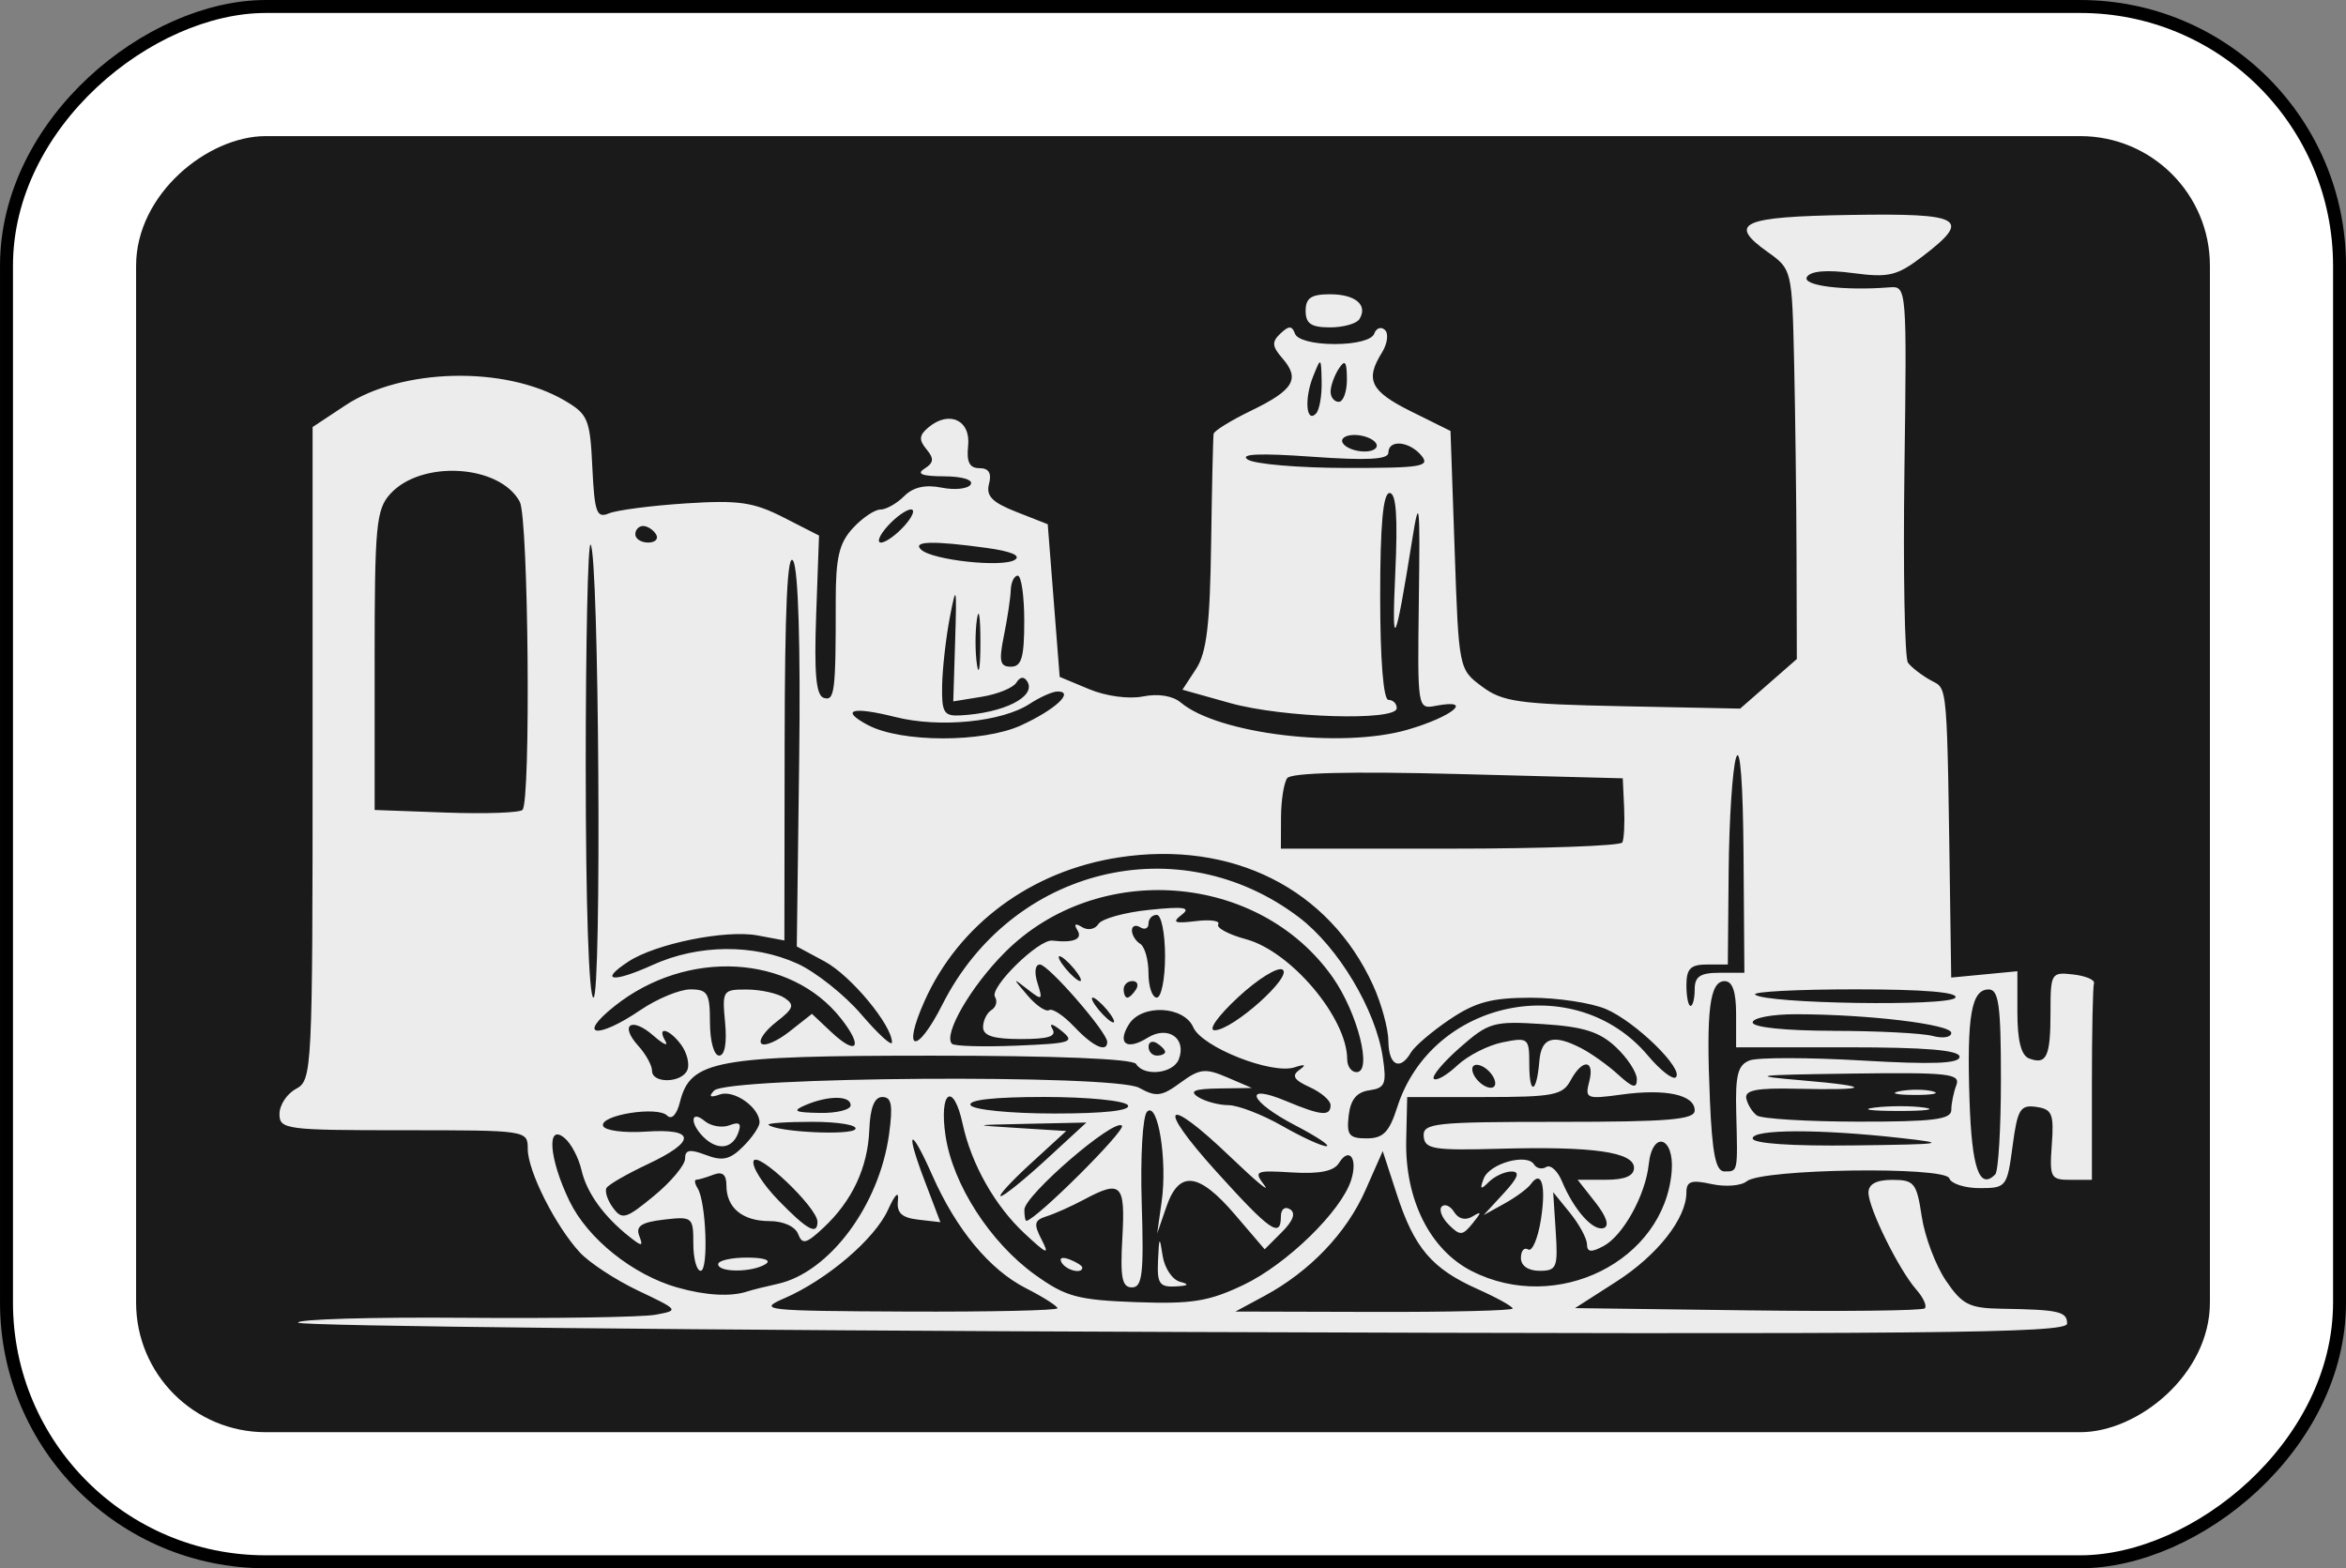
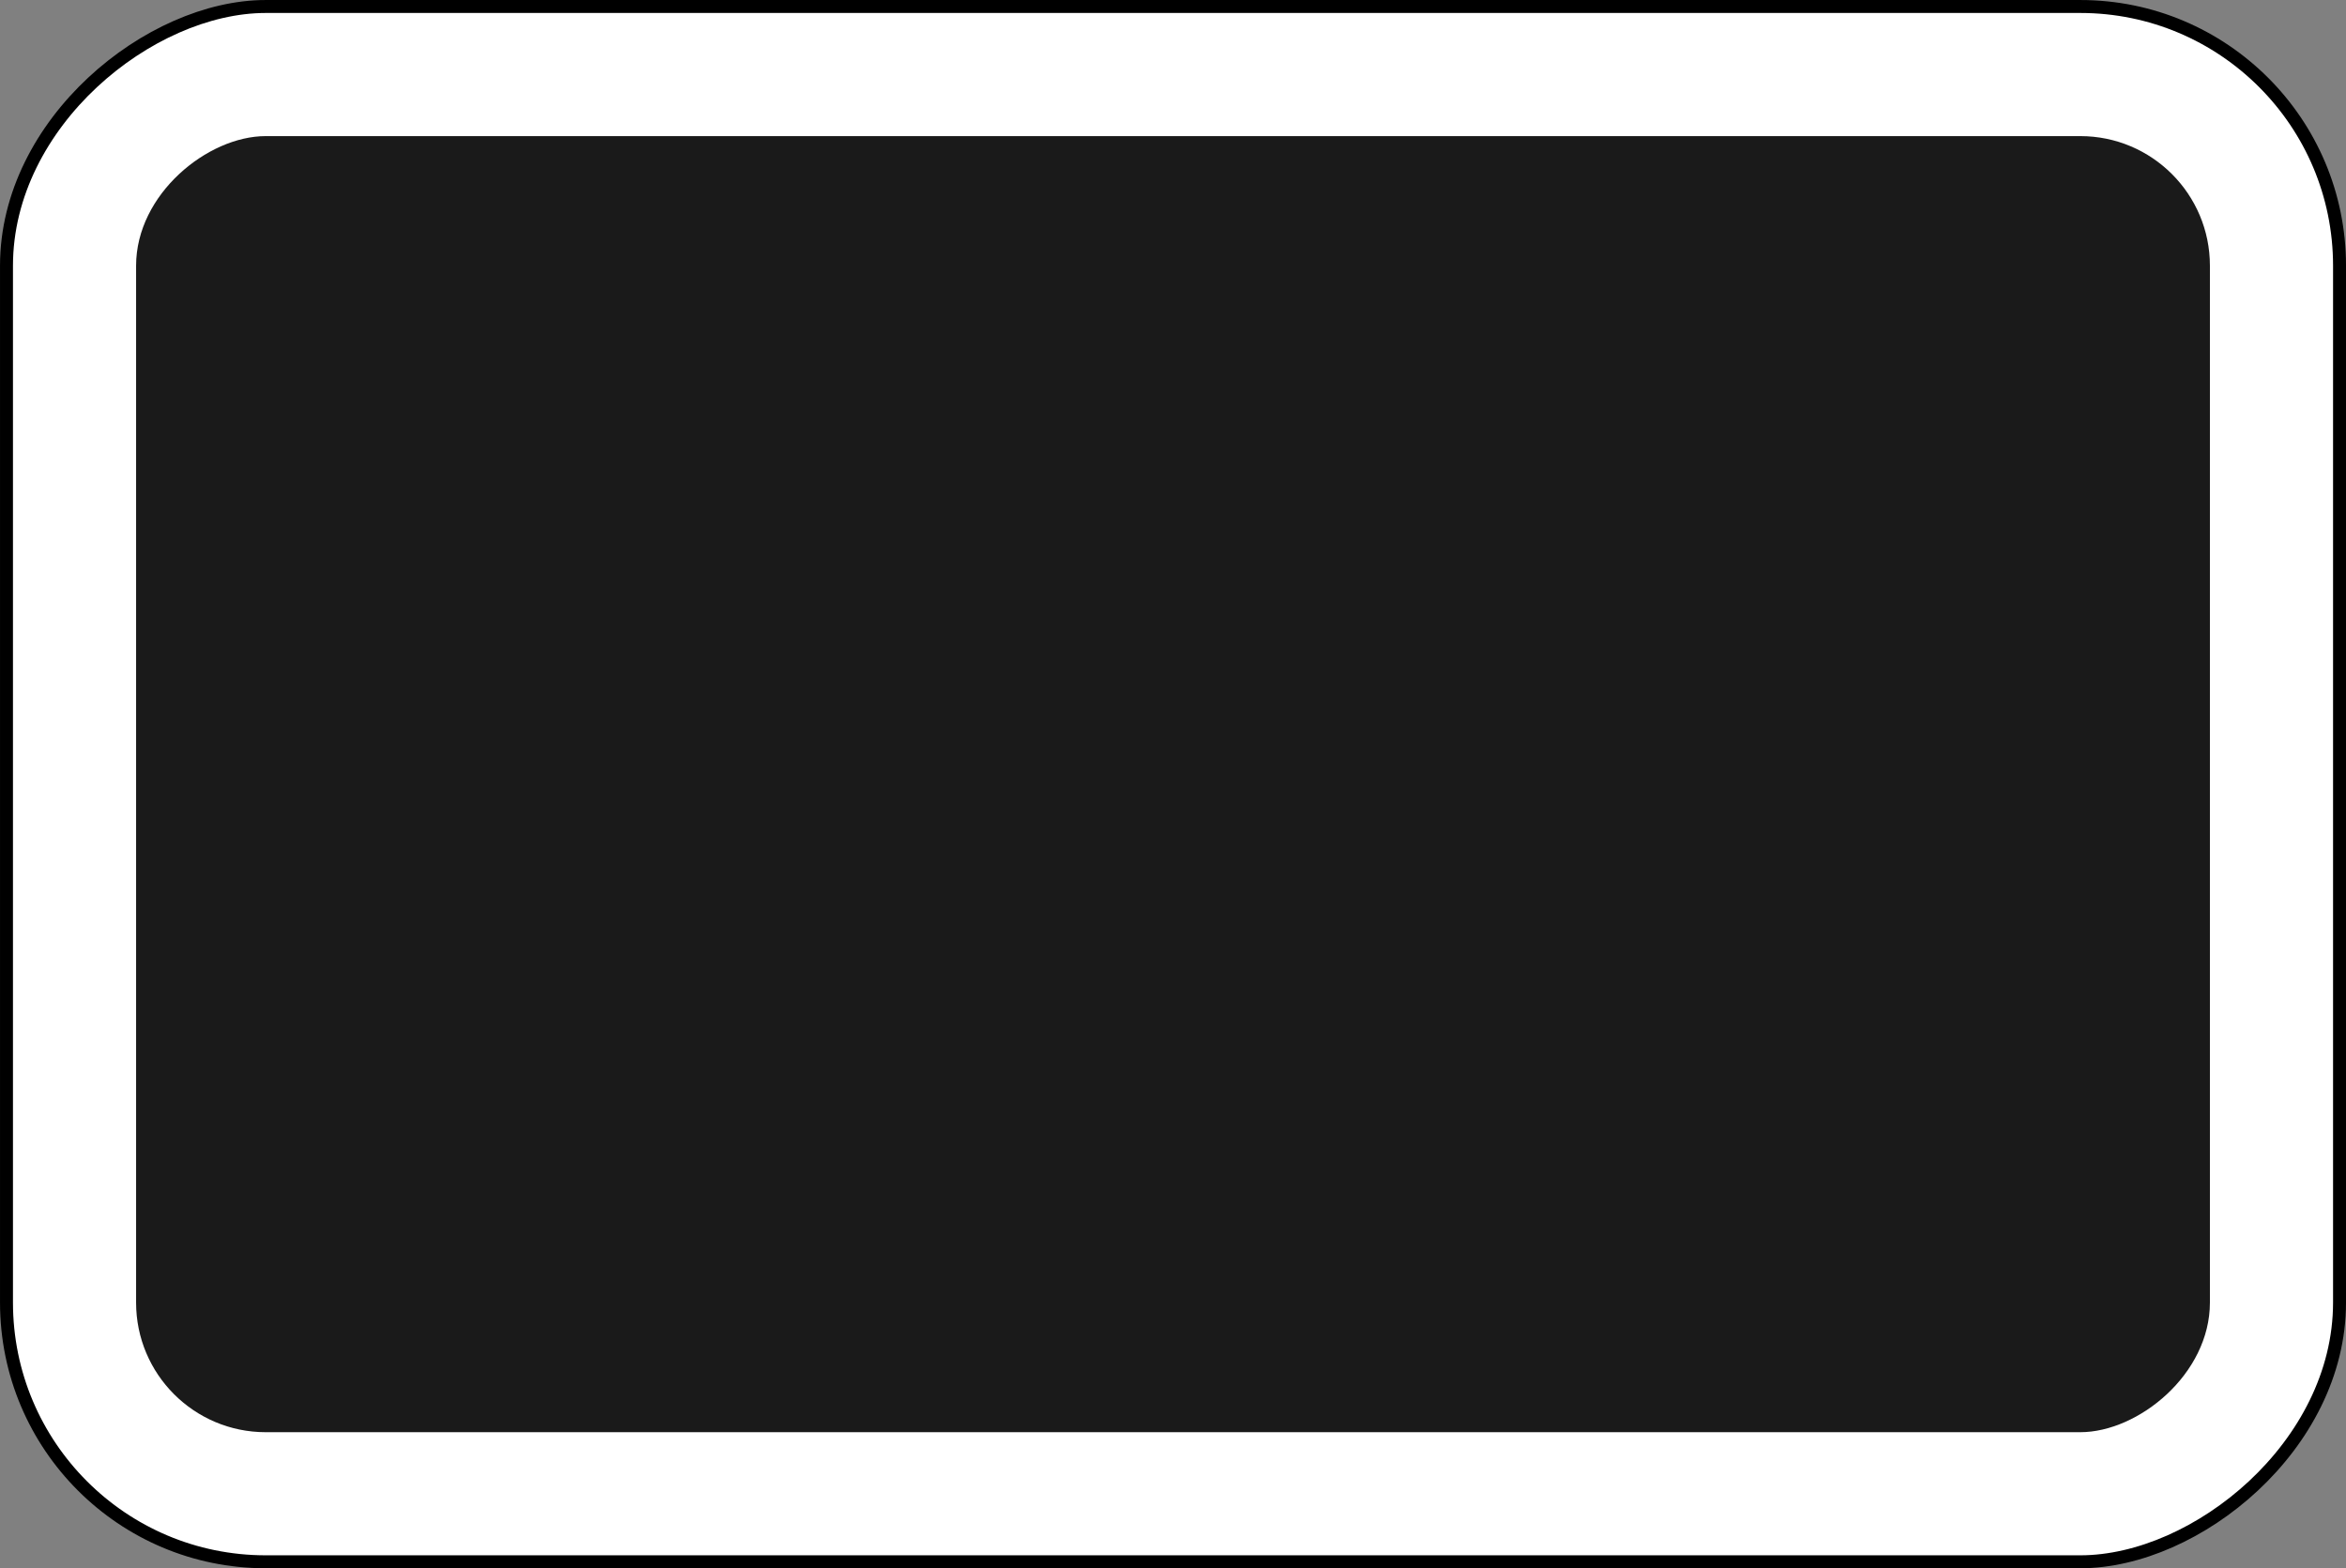
<svg xmlns="http://www.w3.org/2000/svg" xmlns:ns1="http://www.inkscape.org/namespaces/inkscape" xmlns:ns2="http://sodipodi.sourceforge.net/DTD/sodipodi-0.dtd" ns1:version="1.0rc1 (09960d6, 2020-04-09)" ns2:docname="train-black.svg" id="svg13444" version="1.1" viewBox="0 0 95.779 64.029" height="64.029mm" width="95.779mm">
  <rect x="0" y="0" width="95.779" height="64.029" fill="#808080" stroke="none" />
  <defs id="defs13438" />
  <ns2:namedview ns1:window-maximized="1" ns1:window-y="23" ns1:window-x="0" ns1:window-height="1075" ns1:window-width="1738" showgrid="false" ns1:document-rotation="0" ns1:current-layer="layer1" ns1:document-units="mm" ns1:cy="164.00316" ns1:cx="203.15235" ns1:zoom="2.3548344" ns1:pageshadow="2" ns1:pageopacity="0.0" borderopacity="1.0" bordercolor="#666666" pagecolor="#ffffff" id="base" />
  <g transform="translate(105.342,158.259)" id="layer1" ns1:groupmode="layer" ns1:label="Layer 1">
    <rect transform="rotate(90)" width="63.5" height="95.25" rx="10.583" ry="10.583" x="-157.994" y="9.827" id="rect2987-8-5-81-7-3-7-1" style="fill:#ffffff;fill-opacity:1;fill-rule:evenodd;stroke:#000000;stroke-width:0.529;stroke-miterlimit:4;stroke-dasharray:none" />
    <rect transform="rotate(90)" width="52.917" height="84.667" rx="5.292" ry="5.292" x="-152.702" y="15.119" id="rect3757-26-33-5-2-2-2-8" style="fill:#1a1a1a;fill-opacity:1;fill-rule:evenodd;stroke:none;stroke-width:1.058" />
-     <path d="m -20.949,-104.216 c 0,-0.497 -0.331,-0.573 -2.684,-0.61 -1.31,-0.021 -1.598,-0.167 -2.264,-1.147 -0.419,-0.618 -0.863,-1.796 -0.987,-2.618 -0.206,-1.372 -0.305,-1.496 -1.2,-1.496 -0.653,0 -0.975,0.172 -0.975,0.52 0,0.636 1.238,3.146 1.952,3.958 0.287,0.326 0.443,0.672 0.348,0.767 -0.096,0.096 -3.348,0.133 -7.227,0.082 l -7.053,-0.091 1.683,-1.08 c 1.684,-1.08 2.864,-2.582 2.864,-3.645 0,-0.455 0.202,-0.522 1.027,-0.34 0.565,0.124 1.212,0.073 1.437,-0.114 0.615,-0.51 8.104,-0.618 8.27,-0.119 0.073,0.22 0.633,0.399 1.244,0.399 1.08,0 1.117,-0.048 1.338,-1.711 0.201,-1.513 0.313,-1.699 0.967,-1.605 0.649,0.093 0.727,0.283 0.635,1.542 -0.098,1.345 -0.05,1.436 0.766,1.436 h 0.871 v -3.886 c 0,-2.137 0.038,-4 0.084,-4.139 0.046,-0.139 -0.334,-0.302 -0.845,-0.36 -0.902,-0.104 -0.929,-0.058 -0.929,1.549 0,1.81 -0.16,2.153 -0.878,1.878 -0.319,-0.122 -0.474,-0.733 -0.474,-1.87 v -1.689 l -1.351,0.129 -1.351,0.129 -0.034,-2.374 c -0.142,-9.97 -0.092,-9.366 -0.811,-9.768 -0.372,-0.207 -0.786,-0.529 -0.921,-0.715 -0.135,-0.186 -0.199,-3.722 -0.144,-7.859 0.1,-7.434 0.094,-7.52 -0.599,-7.465 -1.869,0.149 -3.601,-0.068 -3.381,-0.425 0.151,-0.244 0.812,-0.299 1.884,-0.156 1.453,0.193 1.794,0.111 2.829,-0.678 2.034,-1.551 1.654,-1.771 -2.94,-1.697 -4.452,0.071 -5.035,0.333 -3.373,1.516 0.985,0.701 0.991,0.728 1.077,4.512 0.047,2.093 0.092,5.673 0.098,7.955 l 0.012,4.149 -1.157,1.012 -1.157,1.012 -4.795,-0.097 c -4.25,-0.086 -4.904,-0.178 -5.744,-0.804 -0.947,-0.706 -0.949,-0.717 -1.117,-5.571 l -0.169,-4.864 -1.605,-0.796 c -1.662,-0.825 -1.892,-1.287 -1.195,-2.403 0.225,-0.361 0.28,-0.777 0.123,-0.925 -0.158,-0.148 -0.355,-0.079 -0.438,0.154 -0.089,0.25 -0.749,0.422 -1.615,0.422 -0.863,0 -1.528,-0.173 -1.619,-0.422 -0.122,-0.334 -0.247,-0.335 -0.595,-0.008 -0.36,0.339 -0.345,0.523 0.083,1.014 0.73,0.838 0.459,1.294 -1.269,2.13 -0.824,0.399 -1.518,0.826 -1.541,0.949 -0.023,0.123 -0.069,2.143 -0.102,4.488 -0.047,3.314 -0.184,4.454 -0.615,5.113 l -0.556,0.848 1.947,0.546 c 2.152,0.604 6.802,0.746 6.802,0.208 0,-0.186 -0.152,-0.338 -0.338,-0.338 -0.207,0 -0.338,-1.633 -0.338,-4.223 0,-2.928 0.118,-4.223 0.384,-4.223 0.271,0 0.339,0.97 0.231,3.294 -0.152,3.288 -0.006,2.987 0.7,-1.436 0.282,-1.767 0.316,-1.45 0.264,2.473 -0.059,4.498 -0.059,4.5 0.701,4.355 1.564,-0.299 0.687,0.439 -1.159,0.976 -2.69,0.782 -7.73,0.18 -9.26,-1.107 -0.33,-0.278 -0.924,-0.374 -1.544,-0.25 -0.581,0.116 -1.514,-0.01 -2.205,-0.299 l -1.197,-0.5 -0.244,-3.116 -0.244,-3.116 -1.282,-0.504 c -0.989,-0.389 -1.244,-0.65 -1.115,-1.144 0.115,-0.438 -0.009,-0.641 -0.391,-0.641 -0.407,0 -0.532,-0.25 -0.462,-0.917 0.11,-1.041 -0.771,-1.454 -1.612,-0.755 -0.389,0.323 -0.409,0.514 -0.09,0.898 0.319,0.384 0.302,0.553 -0.08,0.795 -0.341,0.216 -0.102,0.308 0.802,0.312 0.742,0.003 1.201,0.144 1.085,0.332 -0.111,0.18 -0.645,0.238 -1.187,0.13 -0.667,-0.134 -1.162,-0.021 -1.531,0.349 -0.3,0.3 -0.737,0.546 -0.97,0.546 -0.233,0 -0.739,0.342 -1.124,0.76 -0.559,0.607 -0.699,1.203 -0.698,2.956 0.004,3.738 -0.044,4.12 -0.494,3.97 -0.31,-0.103 -0.391,-1.004 -0.305,-3.383 l 0.117,-3.242 -1.448,-0.739 c -1.23,-0.627 -1.834,-0.714 -4.002,-0.573 -1.405,0.091 -2.813,0.275 -3.129,0.407 -0.5,0.21 -0.588,-0.035 -0.676,-1.883 -0.094,-1.972 -0.176,-2.168 -1.147,-2.733 -2.428,-1.415 -6.634,-1.318 -8.937,0.206 l -1.337,0.885 v 13.329 c 0,12.983 -0.018,13.338 -0.676,13.691 -0.372,0.199 -0.676,0.66 -0.676,1.026 0,0.63 0.255,0.664 5.068,0.664 5.04,0 5.068,0.004 5.068,0.765 0,0.899 1.125,3.135 2.125,4.222 0.386,0.42 1.461,1.125 2.388,1.565 1.665,0.791 1.673,0.803 0.698,0.981 -0.543,0.099 -4.067,0.155 -7.83,0.124 -3.763,-0.031 -6.804,0.059 -6.757,0.199 0.047,0.14 16.315,0.311 36.152,0.381 30.468,0.107 36.068,0.054 36.068,-0.339 z m -32.773,-1.132 c 1.852,-0.997 3.351,-2.564 4.123,-4.31 l 0.709,-1.603 0.58,1.778 c 0.711,2.18 1.428,3.021 3.288,3.853 0.79,0.353 1.436,0.711 1.436,0.796 0,0.084 -2.547,0.146 -5.659,0.138 l -5.659,-0.015 1.183,-0.637 z m -19.605,0.1 c 1.752,-0.763 3.694,-2.419 4.237,-3.613 0.295,-0.648 0.452,-0.796 0.407,-0.382 -0.055,0.505 0.155,0.702 0.83,0.78 l 0.904,0.104 -0.65,-1.709 c -0.804,-2.116 -0.584,-2.248 0.324,-0.195 0.974,2.202 2.335,3.843 3.811,4.596 0.712,0.363 1.294,0.733 1.294,0.822 0,0.089 -2.775,0.15 -6.166,0.135 -5.81,-0.026 -6.098,-0.057 -4.992,-0.539 z m 10.254,-0.956 c -1.839,-1.321 -3.367,-3.688 -3.665,-5.677 -0.275,-1.831 0.318,-2.248 0.698,-0.49 0.356,1.647 1.315,3.343 2.532,4.477 0.916,0.853 1.026,0.893 0.692,0.248 -0.335,-0.648 -0.303,-0.794 0.21,-0.956 0.333,-0.105 1.009,-0.407 1.503,-0.671 1.538,-0.824 1.707,-0.658 1.583,1.548 -0.092,1.628 -0.015,2.028 0.392,2.028 0.424,1.1e-4 0.489,-0.558 0.399,-3.424 -0.06,-1.908 0.037,-3.568 0.218,-3.75 0.441,-0.441 0.834,1.979 0.596,3.668 l -0.184,1.307 0.379,-1.098 c 0.516,-1.496 1.319,-1.403 2.795,0.322 l 1.215,1.42 0.703,-0.703 c 0.464,-0.464 0.577,-0.781 0.331,-0.933 -0.21,-0.13 -0.372,-3.5e-4 -0.372,0.297 0,0.902 -0.438,0.596 -2.641,-1.842 -2.497,-2.763 -2.1,-3.162 0.585,-0.588 1.018,0.976 1.639,1.494 1.381,1.153 -0.442,-0.584 -0.374,-0.615 1.138,-0.522 1.113,0.068 1.7,-0.05 1.906,-0.383 0.423,-0.684 0.78,-0.189 0.5,0.693 -0.403,1.271 -2.627,3.438 -4.389,4.278 -1.424,0.679 -2.113,0.79 -4.392,0.707 -2.381,-0.087 -2.871,-0.219 -4.114,-1.112 z m 5.908,0.278 c -0.314,-0.083 -0.633,-0.559 -0.71,-1.059 -0.125,-0.82 -0.144,-0.801 -0.189,0.19 -0.043,0.939 0.06,1.092 0.71,1.059 0.539,-0.028 0.594,-0.083 0.189,-0.19 z m -3.99,-0.58 c 0,-0.073 -0.236,-0.223 -0.524,-0.334 -0.301,-0.115 -0.436,-0.059 -0.318,0.133 0.198,0.321 0.842,0.475 0.842,0.201 z m -16.529,0.816 c -1.831,-0.525 -3.663,-1.993 -4.408,-3.531 -0.833,-1.721 -0.949,-3.196 -0.203,-2.577 0.267,0.221 0.578,0.81 0.692,1.308 0.212,0.928 0.907,1.894 1.96,2.727 0.515,0.408 0.568,0.401 0.397,-0.045 -0.149,-0.389 0.096,-0.55 1.006,-0.656 1.165,-0.136 1.204,-0.104 1.204,0.974 0,0.613 0.134,1.115 0.299,1.115 0.328,0 0.226,-2.802 -0.122,-3.366 -0.119,-0.193 -0.144,-0.351 -0.056,-0.351 0.089,0 0.402,-0.092 0.696,-0.205 0.372,-0.143 0.534,-0.009 0.534,0.439 0,0.915 0.657,1.455 1.768,1.455 0.553,0 1.042,0.221 1.158,0.525 0.17,0.444 0.331,0.405 1.035,-0.253 1.176,-1.098 1.812,-2.459 1.873,-4.007 0.036,-0.902 0.208,-1.332 0.534,-1.332 0.376,0 0.435,0.333 0.272,1.521 -0.398,2.905 -2.442,5.646 -4.555,6.11 -0.497,0.109 -1.055,0.249 -1.241,0.311 -0.664,0.221 -1.712,0.161 -2.845,-0.164 z m 3.6,-0.959 c 0.248,-0.157 -0.061,-0.265 -0.76,-0.265 -0.648,0 -1.178,0.122 -1.178,0.27 0,0.346 1.391,0.342 1.938,-0.005 z m 28.83,0.287 c -1.706,-0.87 -2.731,-2.918 -2.677,-5.346 l 0.04,-1.761 h 3.154 c 2.808,0 3.193,-0.074 3.516,-0.676 0.482,-0.9 1,-0.864 0.76,0.053 -0.18,0.687 -0.104,0.717 1.32,0.522 1.809,-0.248 2.988,0.008 2.988,0.647 0,0.379 -1.05,0.467 -5.554,0.467 -5.081,0 -5.55,0.05 -5.51,0.591 0.039,0.523 0.397,0.582 3.104,0.507 3.803,-0.105 5.482,0.134 5.482,0.78 0,0.328 -0.374,0.487 -1.151,0.487 h -1.151 l 0.724,0.921 c 0.457,0.581 0.583,0.968 0.341,1.049 -0.431,0.144 -1.213,-0.732 -1.703,-1.906 -0.179,-0.429 -0.468,-0.693 -0.641,-0.586 -0.173,0.107 -0.398,0.061 -0.499,-0.103 -0.29,-0.469 -1.822,-0.041 -2.056,0.576 -0.17,0.446 -0.127,0.472 0.214,0.134 0.234,-0.232 0.65,-0.422 0.924,-0.422 0.358,0 0.267,0.251 -0.321,0.889 l -0.819,0.889 0.845,-0.467 c 0.465,-0.257 0.95,-0.614 1.08,-0.795 0.441,-0.616 0.632,0.067 0.41,1.459 -0.122,0.765 -0.355,1.308 -0.518,1.208 -0.163,-0.101 -0.296,0.054 -0.296,0.344 0,0.322 0.297,0.527 0.763,0.527 0.699,0 0.754,-0.134 0.658,-1.605 l -0.104,-1.605 0.686,0.845 c 0.377,0.465 0.689,1.04 0.693,1.279 0.006,0.329 0.171,0.347 0.68,0.074 0.796,-0.426 1.708,-2.075 1.842,-3.331 0.15,-1.41 1.053,-1.135 0.937,0.286 -0.3,3.654 -4.685,5.841 -8.159,4.069 z m 0.029,-1.944 c 0.383,-0.473 0.383,-0.518 -0.004,-0.285 -0.282,0.17 -0.569,0.101 -0.742,-0.179 -0.155,-0.251 -0.384,-0.353 -0.509,-0.228 -0.125,0.125 0.004,0.459 0.286,0.741 0.459,0.459 0.562,0.454 0.969,-0.049 z m -28.339,-0.948 c -0.637,-0.655 -1.092,-1.378 -1.012,-1.605 0.152,-0.432 2.608,1.906 2.608,2.483 0,0.564 -0.42,0.333 -1.596,-0.878 z m 10.043,0.388 c 0,-0.589 3.667,-3.75 3.983,-3.434 0.178,0.178 -3.477,3.821 -3.899,3.887 -0.046,0.008 -0.084,-0.196 -0.084,-0.453 z m -17.056,-0.896 c 0.085,-0.137 0.84,-0.571 1.679,-0.966 1.999,-0.94 1.967,-1.467 -0.08,-1.329 -0.883,0.06 -1.665,-0.043 -1.739,-0.229 -0.174,-0.439 2.21,-0.829 2.612,-0.427 0.185,0.185 0.394,-0.037 0.524,-0.556 0.427,-1.702 1.449,-1.889 10.306,-1.889 5.039,0 8.185,0.128 8.315,0.338 0.326,0.528 1.519,0.396 1.745,-0.192 0.33,-0.86 -0.449,-1.393 -1.279,-0.875 -0.849,0.53 -1.252,0.233 -0.755,-0.555 0.525,-0.833 2.239,-0.751 2.624,0.125 0.357,0.813 3.203,1.938 4.136,1.635 0.436,-0.142 0.494,-0.109 0.193,0.108 -0.324,0.234 -0.219,0.408 0.422,0.7 0.47,0.214 0.854,0.545 0.854,0.734 0,0.469 -0.379,0.435 -1.817,-0.166 -1.796,-0.75 -1.503,0.015 0.381,0.996 0.883,0.459 1.453,0.841 1.267,0.847 -0.186,0.006 -1,-0.367 -1.808,-0.829 -0.809,-0.462 -1.797,-0.843 -2.196,-0.846 -0.399,-0.003 -0.954,-0.153 -1.233,-0.333 -0.375,-0.242 -0.156,-0.333 0.845,-0.348 l 1.351,-0.02 -1.014,-0.435 c -0.89,-0.382 -1.122,-0.355 -1.902,0.218 -0.77,0.566 -0.996,0.594 -1.689,0.21 -1.014,-0.561 -16.819,-0.455 -17.356,0.116 -0.234,0.248 -0.158,0.296 0.244,0.155 0.575,-0.202 1.615,0.534 1.615,1.143 0,0.173 -0.301,0.615 -0.67,0.983 -0.535,0.535 -0.841,0.605 -1.52,0.346 -0.658,-0.25 -0.851,-0.216 -0.851,0.15 0,0.261 -0.57,0.944 -1.267,1.518 -1.15,0.948 -1.305,0.992 -1.679,0.482 -0.226,-0.31 -0.342,-0.675 -0.258,-0.812 z m 5.367,-2.223 c 0.155,-0.403 0.065,-0.489 -0.345,-0.332 -0.304,0.117 -0.762,0.039 -1.017,-0.173 -0.57,-0.473 -0.62,0.082 -0.059,0.644 0.565,0.565 1.173,0.506 1.421,-0.139 z m 11.952,1.228 1.446,-1.325 -1.953,-0.122 c -1.94,-0.121 -1.937,-0.123 0.412,-0.173 l 2.365,-0.051 -1.638,1.507 c -0.901,0.829 -1.737,1.503 -1.858,1.498 -0.121,-0.005 0.43,-0.605 1.225,-1.334 z m 38.325,-2.571 c -0.114,-3.453 0.073,-4.534 0.782,-4.534 0.411,0 0.5,0.653 0.5,3.66 0,2.013 -0.105,3.765 -0.232,3.893 -0.647,0.647 -0.958,-0.25 -1.05,-3.019 z m -10.601,-0.058 c -0.156,-3.626 -0.007,-4.815 0.603,-4.815 0.321,0 0.468,0.425 0.468,1.351 v 1.351 h 4.561 c 3.193,0 4.561,0.116 4.561,0.386 0,0.28 -1.088,0.322 -3.985,0.153 -2.191,-0.128 -4.254,-0.13 -4.583,-0.004 -0.484,0.186 -0.589,0.594 -0.549,2.128 0.064,2.454 0.074,2.405 -0.478,2.405 -0.359,0 -0.503,-0.711 -0.599,-2.956 z m 1.747,1.605 c 0,-0.38 2.756,-0.386 6.082,-0.011 1.951,0.219 1.735,0.253 -1.943,0.298 -2.568,0.032 -4.139,-0.077 -4.139,-0.286 z m -16.493,-0.929 c 0.075,-0.655 0.324,-0.96 0.843,-1.034 0.645,-0.092 0.713,-0.259 0.549,-1.351 -0.292,-1.945 -1.818,-4.494 -3.418,-5.709 -4.895,-3.717 -11.726,-2.048 -14.56,3.555 -1.055,2.086 -1.672,1.964 -0.728,-0.144 1.399,-3.125 4.349,-5.307 7.92,-5.858 4.633,-0.715 8.593,1.274 10.391,5.219 0.339,0.743 0.619,1.77 0.624,2.281 0.008,0.993 0.476,1.229 0.92,0.464 0.149,-0.256 0.862,-0.864 1.584,-1.351 1.049,-0.707 1.716,-0.886 3.305,-0.886 1.095,0 2.48,0.209 3.078,0.465 1.208,0.517 3.186,2.448 2.85,2.783 -0.118,0.118 -0.632,-0.281 -1.142,-0.887 -2.954,-3.51 -8.826,-2.297 -10.236,2.115 -0.325,1.016 -0.571,1.267 -1.246,1.267 -0.718,0 -0.825,-0.136 -0.734,-0.929 z m -23.685,0.377 c -0.077,-0.068 0.73,-0.124 1.794,-0.124 1.064,0 1.852,0.134 1.751,0.297 -0.167,0.27 -3.211,0.121 -3.545,-0.173 z m 40.348,-0.385 c -0.186,-0.137 -0.379,-0.449 -0.43,-0.694 -0.07,-0.336 0.431,-0.434 2.027,-0.396 3.066,0.072 3.191,-0.091 0.261,-0.341 -2.239,-0.191 -2.008,-0.223 1.979,-0.277 3.992,-0.054 4.489,10e-4 4.308,0.474 -0.113,0.294 -0.205,0.75 -0.205,1.014 0,0.386 -0.743,0.478 -3.801,0.474 -2.091,-0.003 -3.953,-0.117 -4.139,-0.253 z m 6.848,-0.318 c -0.508,-0.077 -1.42,-0.079 -2.027,-0.004 -0.607,0.075 -0.192,0.138 0.923,0.14 1.115,0.003 1.612,-0.06 1.104,-0.137 z m 0.336,-0.666 c -0.323,-0.085 -0.931,-0.088 -1.351,-0.006 -0.42,0.081 -0.156,0.15 0.587,0.154 0.743,0.004 1.087,-0.062 0.764,-0.147 z m -39.281,0.568 c -0.134,-0.216 0.947,-0.338 3.001,-0.338 1.775,0 3.303,0.151 3.419,0.338 0.134,0.216 -0.947,0.338 -3.001,0.338 -1.775,0 -3.303,-0.151 -3.419,-0.338 z m -6.757,0 c 0.939,-0.403 1.858,-0.403 1.858,0 0,0.186 -0.57,0.327 -1.267,0.314 -1.016,-0.019 -1.133,-0.081 -0.591,-0.314 z m 31.698,-2.323 c -1.161,-0.598 -1.643,-0.452 -1.723,0.522 -0.11,1.326 -0.411,1.418 -0.411,0.126 0,-1.071 -0.04,-1.104 -1.082,-0.896 -0.595,0.119 -1.431,0.544 -1.857,0.945 -0.426,0.401 -0.857,0.646 -0.957,0.547 -0.1,-0.1 0.379,-0.674 1.065,-1.276 1.176,-1.032 1.368,-1.087 3.379,-0.959 1.663,0.106 2.321,0.313 2.988,0.94 0.471,0.442 0.856,1.032 0.856,1.311 0,0.396 -0.167,0.355 -0.76,-0.186 -0.418,-0.381 -1.092,-0.863 -1.498,-1.073 z m -4.436,0.993 c -0.084,-0.253 0.042,-0.38 0.296,-0.296 0.244,0.081 0.51,0.347 0.591,0.591 0.084,0.253 -0.042,0.38 -0.296,0.296 -0.244,-0.081 -0.51,-0.347 -0.591,-0.591 z m -33.513,-0.079 c 0,-0.218 -0.252,-0.675 -0.561,-1.016 -0.782,-0.864 -0.28,-1.203 0.617,-0.417 0.405,0.355 0.625,0.455 0.489,0.223 -0.372,-0.635 0.163,-0.508 0.647,0.155 0.232,0.317 0.347,0.774 0.255,1.014 -0.209,0.545 -1.447,0.58 -1.447,0.041 z m 28.381,-0.466 c 0,-1.686 -2.295,-4.409 -4.133,-4.904 -0.711,-0.192 -1.221,-0.466 -1.132,-0.609 0.089,-0.144 -0.325,-0.202 -0.919,-0.129 -0.869,0.106 -0.981,0.056 -0.573,-0.258 0.394,-0.303 0.098,-0.348 -1.326,-0.202 -1.008,0.103 -1.941,0.363 -2.074,0.578 -0.134,0.217 -0.43,0.273 -0.669,0.126 -0.279,-0.172 -0.344,-0.128 -0.187,0.126 0.227,0.368 -0.159,0.528 -1.024,0.425 -0.556,-0.066 -2.578,1.917 -2.342,2.298 0.11,0.178 0.046,0.419 -0.143,0.536 -0.189,0.117 -0.343,0.431 -0.343,0.699 0,0.353 0.424,0.487 1.54,0.487 1.142,0 1.475,-0.109 1.287,-0.422 -0.146,-0.243 0.012,-0.207 0.372,0.084 0.572,0.463 0.413,0.515 -1.834,0.607 -1.353,0.055 -2.538,0.022 -2.634,-0.074 -0.373,-0.373 0.766,-2.343 2.164,-3.74 3.77,-3.77 10.363,-3.265 13.378,1.024 1.022,1.454 1.631,3.872 0.975,3.872 -0.21,0 -0.382,-0.236 -0.382,-0.524 z m -8.109,-0.51 c 0,-0.197 0.152,-0.264 0.338,-0.149 0.186,0.115 0.338,0.276 0.338,0.358 0,0.082 -0.152,0.149 -0.338,0.149 -0.186,0 -0.338,-0.161 -0.338,-0.358 z m -17.907,-0.994 c 0,-1.195 -0.092,-1.351 -0.798,-1.351 -0.439,0 -1.358,0.38 -2.042,0.845 -1.779,1.207 -2.614,1.077 -1.052,-0.164 2.954,-2.348 7.179,-2.114 9.244,0.511 0.923,1.174 0.656,1.54 -0.4,0.548 l -0.788,-0.741 -0.917,0.722 c -0.505,0.397 -1.021,0.618 -1.148,0.491 -0.127,-0.127 0.147,-0.523 0.609,-0.881 0.711,-0.551 0.762,-0.701 0.333,-0.985 -0.279,-0.184 -0.967,-0.338 -1.529,-0.34 -0.99,-0.005 -1.018,0.038 -0.894,1.346 0.08,0.839 -0.013,1.351 -0.244,1.351 -0.21,0 -0.373,-0.59 -0.373,-1.351 z m 14.876,0.179 c -0.431,-0.459 -0.893,-0.767 -1.027,-0.684 -0.134,0.083 -0.53,-0.185 -0.88,-0.596 -0.624,-0.732 -0.624,-0.737 0.004,-0.248 0.593,0.462 0.622,0.443 0.4,-0.259 -0.14,-0.44 -0.099,-0.758 0.098,-0.758 0.345,0 2.748,2.763 2.748,3.16 0,0.457 -0.587,0.188 -1.342,-0.616 z m -11.31,-2.583 c -1.784,-0.81 -4.041,-0.79 -5.898,0.052 -1.644,0.746 -2.223,0.666 -0.993,-0.137 1.12,-0.731 3.971,-1.307 5.266,-1.065 l 1.098,0.205 0.01,-8.04 c 0.007,-5.559 0.115,-7.86 0.35,-7.456 0.209,0.358 0.303,3.507 0.243,8.162 l -0.097,7.579 1.136,0.611 c 1.067,0.574 2.75,2.598 2.75,3.306 0,0.176 -0.562,-0.336 -1.248,-1.138 -0.686,-0.802 -1.865,-1.738 -2.618,-2.081 z m 42.298,2.744 c -1.968,-0.003 -3.294,-0.141 -3.294,-0.342 0,-0.186 0.798,-0.337 1.774,-0.335 2.941,0.004 6.335,0.412 6.335,0.762 0,0.181 -0.342,0.237 -0.76,0.125 -0.418,-0.112 -2.243,-0.206 -4.054,-0.208 z m -24.305,-1.367 c 0.802,-0.745 1.62,-1.254 1.818,-1.131 0.432,0.267 -2.025,2.464 -2.769,2.476 -0.287,0.005 0.126,-0.58 0.951,-1.345 z m -5.681,0.518 c -0.231,-0.279 -0.345,-0.507 -0.252,-0.507 0.093,0 0.358,0.228 0.59,0.507 0.231,0.279 0.345,0.507 0.252,0.507 -0.093,0 -0.358,-0.228 -0.59,-0.507 z m 26.792,-0.631 c -0.117,-0.117 1.721,-0.213 4.086,-0.213 2.802,0 4.226,0.118 4.089,0.34 -0.226,0.366 -7.8,0.248 -8.175,-0.127 z m -2.804,-0.382 c 0,-0.676 0.169,-0.845 0.845,-0.845 h 0.845 l 0.034,-3.801 c 0.019,-2.091 0.155,-4.181 0.304,-4.646 0.165,-0.515 0.284,1.033 0.304,3.97 l 0.034,4.815 h -1.014 c -0.788,0 -1.014,0.15 -1.014,0.676 0,0.372 -0.076,0.676 -0.169,0.676 -0.093,0 -0.169,-0.38 -0.169,-0.845 z m -21.962,-0.487 c 0,-0.546 -0.152,-1.088 -0.338,-1.202 -0.186,-0.115 -0.338,-0.361 -0.338,-0.547 0,-0.186 0.152,-0.244 0.338,-0.129 0.186,0.115 0.338,0.048 0.338,-0.149 0,-0.197 0.152,-0.358 0.338,-0.358 0.186,0 0.338,0.76 0.338,1.689 0,0.929 -0.152,1.689 -0.338,1.689 -0.186,0 -0.338,-0.447 -0.338,-0.994 z m -1.014,0.656 c 0,-0.186 0.161,-0.338 0.358,-0.338 0.197,0 0.264,0.152 0.149,0.338 -0.115,0.186 -0.276,0.338 -0.358,0.338 -0.082,0 -0.149,-0.152 -0.149,-0.338 z m -21.962,-9.01 c 0,-5.141 0.089,-9.258 0.199,-9.149 0.343,0.343 0.458,18.497 0.117,18.497 -0.187,0 -0.315,-3.788 -0.315,-9.348 z m 19.596,8.165 c -0.231,-0.279 -0.345,-0.507 -0.252,-0.507 0.093,0 0.358,0.228 0.59,0.507 0.231,0.279 0.345,0.507 0.252,0.507 -0.093,0 -0.358,-0.228 -0.59,-0.507 z m 8.79,-6.166 c 0.003,-0.697 0.117,-1.422 0.253,-1.611 0.161,-0.223 2.602,-0.282 6.974,-0.169 l 6.726,0.175 0.055,1.183 c 0.03,0.65 -0.003,1.297 -0.073,1.436 -0.07,0.139 -3.235,0.253 -7.034,0.253 h -6.906 l 0.005,-1.267 z m -37.004,-6.413 c 0,-5.504 0.062,-6.168 0.638,-6.803 1.267,-1.398 4.472,-1.204 5.288,0.321 0.356,0.666 0.457,12.232 0.11,12.58 -0.118,0.118 -1.525,0.167 -3.125,0.109 l -2.91,-0.106 v -6.1 z m 20.134,2.632 c -1.157,-0.619 -0.638,-0.77 1.126,-0.326 1.803,0.454 4.35,0.204 5.483,-0.538 0.424,-0.278 0.937,-0.505 1.14,-0.505 0.703,0 -0.091,0.739 -1.483,1.379 -1.562,0.719 -4.913,0.713 -6.266,-0.011 z m 3.035,-1.621 c 0.014,-0.697 0.156,-1.951 0.317,-2.787 0.262,-1.365 0.284,-1.266 0.215,0.962 l -0.077,2.482 1.168,-0.19 c 0.642,-0.104 1.275,-0.363 1.407,-0.575 0.152,-0.245 0.314,-0.264 0.446,-0.05 0.382,0.619 -0.954,1.294 -2.741,1.387 -0.664,0.034 -0.757,-0.121 -0.735,-1.228 z m 1.422,-2.703 c 0.077,-0.511 0.141,-0.093 0.141,0.929 0,1.022 -0.063,1.44 -0.141,0.929 -0.077,-0.511 -0.077,-1.347 0,-1.858 z m 1.101,0.676 c 0.142,-0.697 0.268,-1.533 0.279,-1.858 0.011,-0.325 0.14,-0.591 0.286,-0.591 0.146,0 0.265,0.836 0.265,1.858 0,1.484 -0.11,1.858 -0.544,1.858 -0.45,0 -0.499,-0.22 -0.286,-1.267 z m -3.376,-3.507 c -0.386,-0.353 0.463,-0.378 2.664,-0.076 1.008,0.138 1.431,0.318 1.153,0.49 -0.517,0.319 -3.351,0.011 -3.816,-0.414 z m -1.368,-0.97 c 0.336,-0.372 0.764,-0.676 0.949,-0.676 0.186,0 0.063,0.304 -0.274,0.676 -0.336,0.372 -0.764,0.676 -0.949,0.676 -0.186,0 -0.063,-0.304 0.274,-0.676 z m -10.305,0.338 c 0,-0.186 0.143,-0.338 0.318,-0.338 0.175,0 0.412,0.152 0.527,0.338 0.115,0.186 -0.028,0.338 -0.318,0.338 -0.29,0 -0.527,-0.152 -0.527,-0.338 z m 25.002,-3.052 c -0.345,-0.23 0.49,-0.267 2.618,-0.115 2.25,0.161 3.125,0.115 3.125,-0.163 0,-0.553 0.856,-0.477 1.351,0.12 0.369,0.445 -0.007,0.506 -3.084,0.502 -1.927,-0.003 -3.732,-0.157 -4.011,-0.343 z m 3.886,-0.665 c -0.115,-0.186 0.095,-0.338 0.467,-0.338 0.372,0 0.77,0.152 0.885,0.338 0.115,0.186 -0.095,0.338 -0.467,0.338 -0.372,0 -0.77,-0.152 -0.885,-0.338 z m -1.217,-2.724 c 0.322,-0.805 0.329,-0.801 0.35,0.218 0.012,0.573 -0.093,1.157 -0.232,1.297 -0.401,0.405 -0.48,-0.609 -0.118,-1.516 z m 0.715,0.612 c 0.003,-0.232 0.153,-0.65 0.333,-0.929 0.255,-0.395 0.329,-0.302 0.333,0.422 0.003,0.511 -0.147,0.929 -0.333,0.929 -0.186,0 -0.336,-0.19 -0.333,-0.422 z m 1.177,-2.956 c 0.356,-0.576 -0.164,-1.014 -1.202,-1.014 -0.768,0 -0.994,0.153 -0.994,0.676 0,0.523 0.225,0.676 0.994,0.676 0.547,0 1.088,-0.152 1.202,-0.338 z" ns1:connector-curvature="0" style="fill:#ececec;stroke-width:0.338" id="path3058" />
  </g>
</svg>